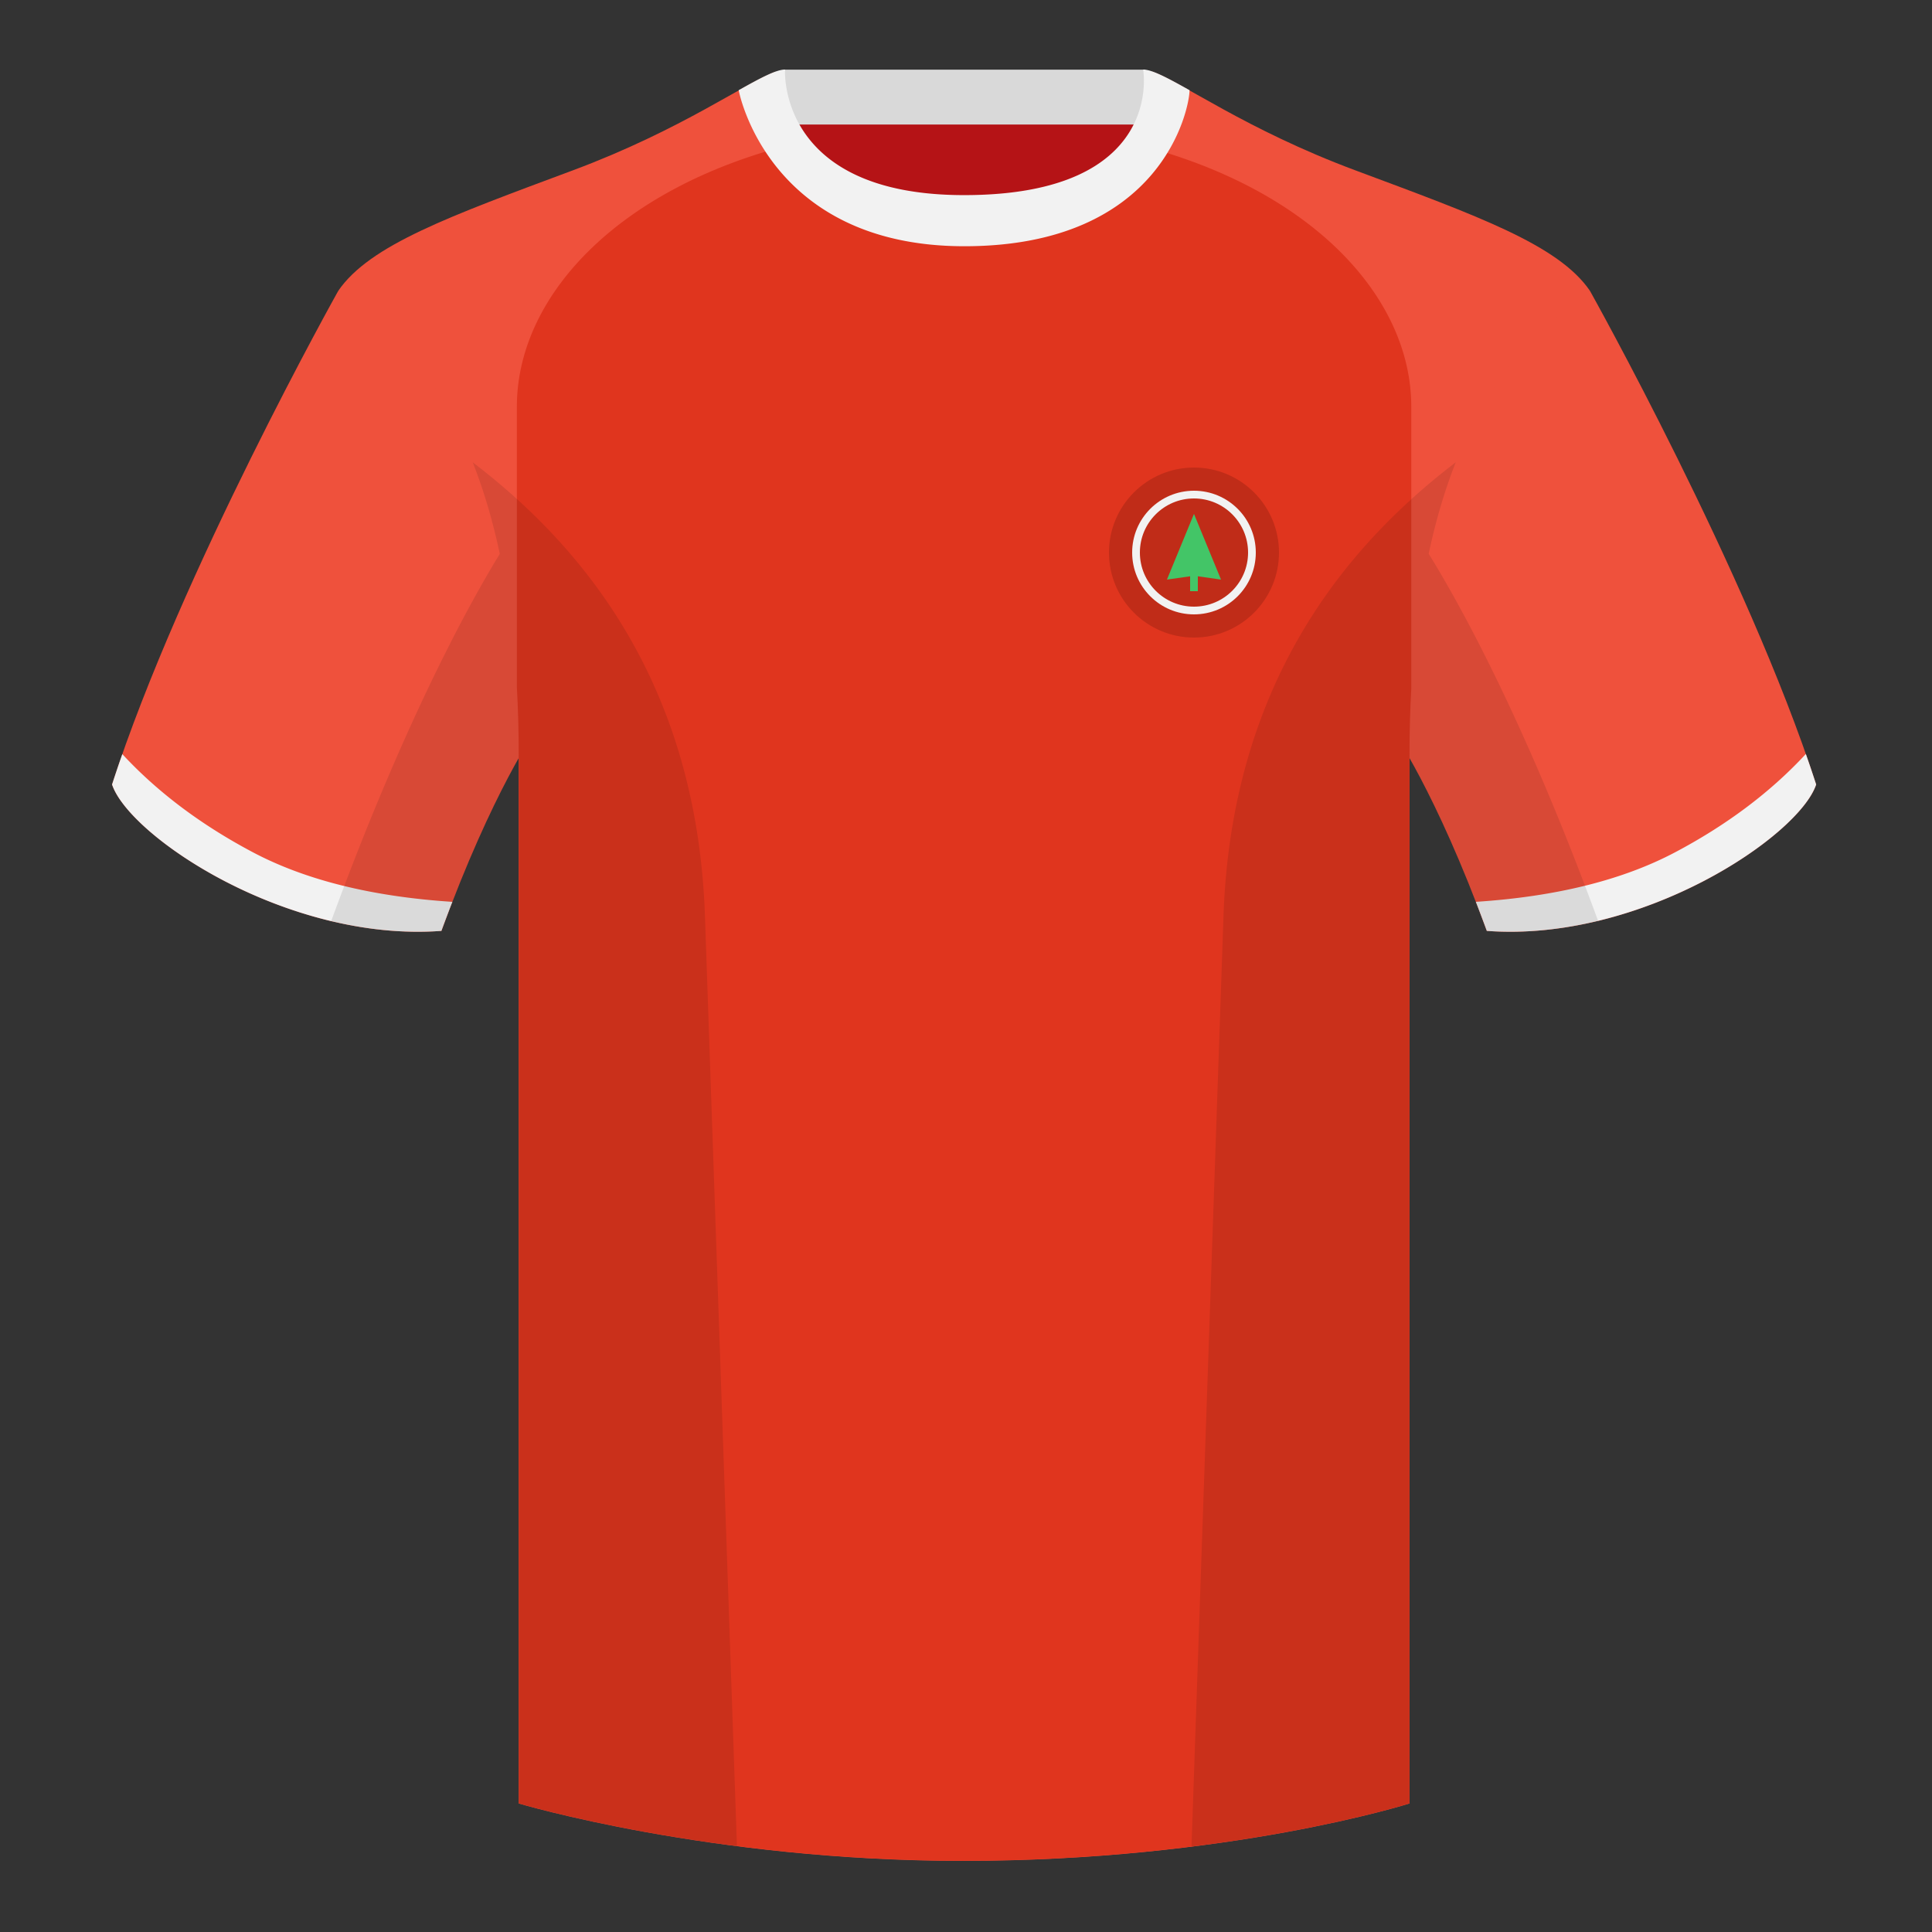
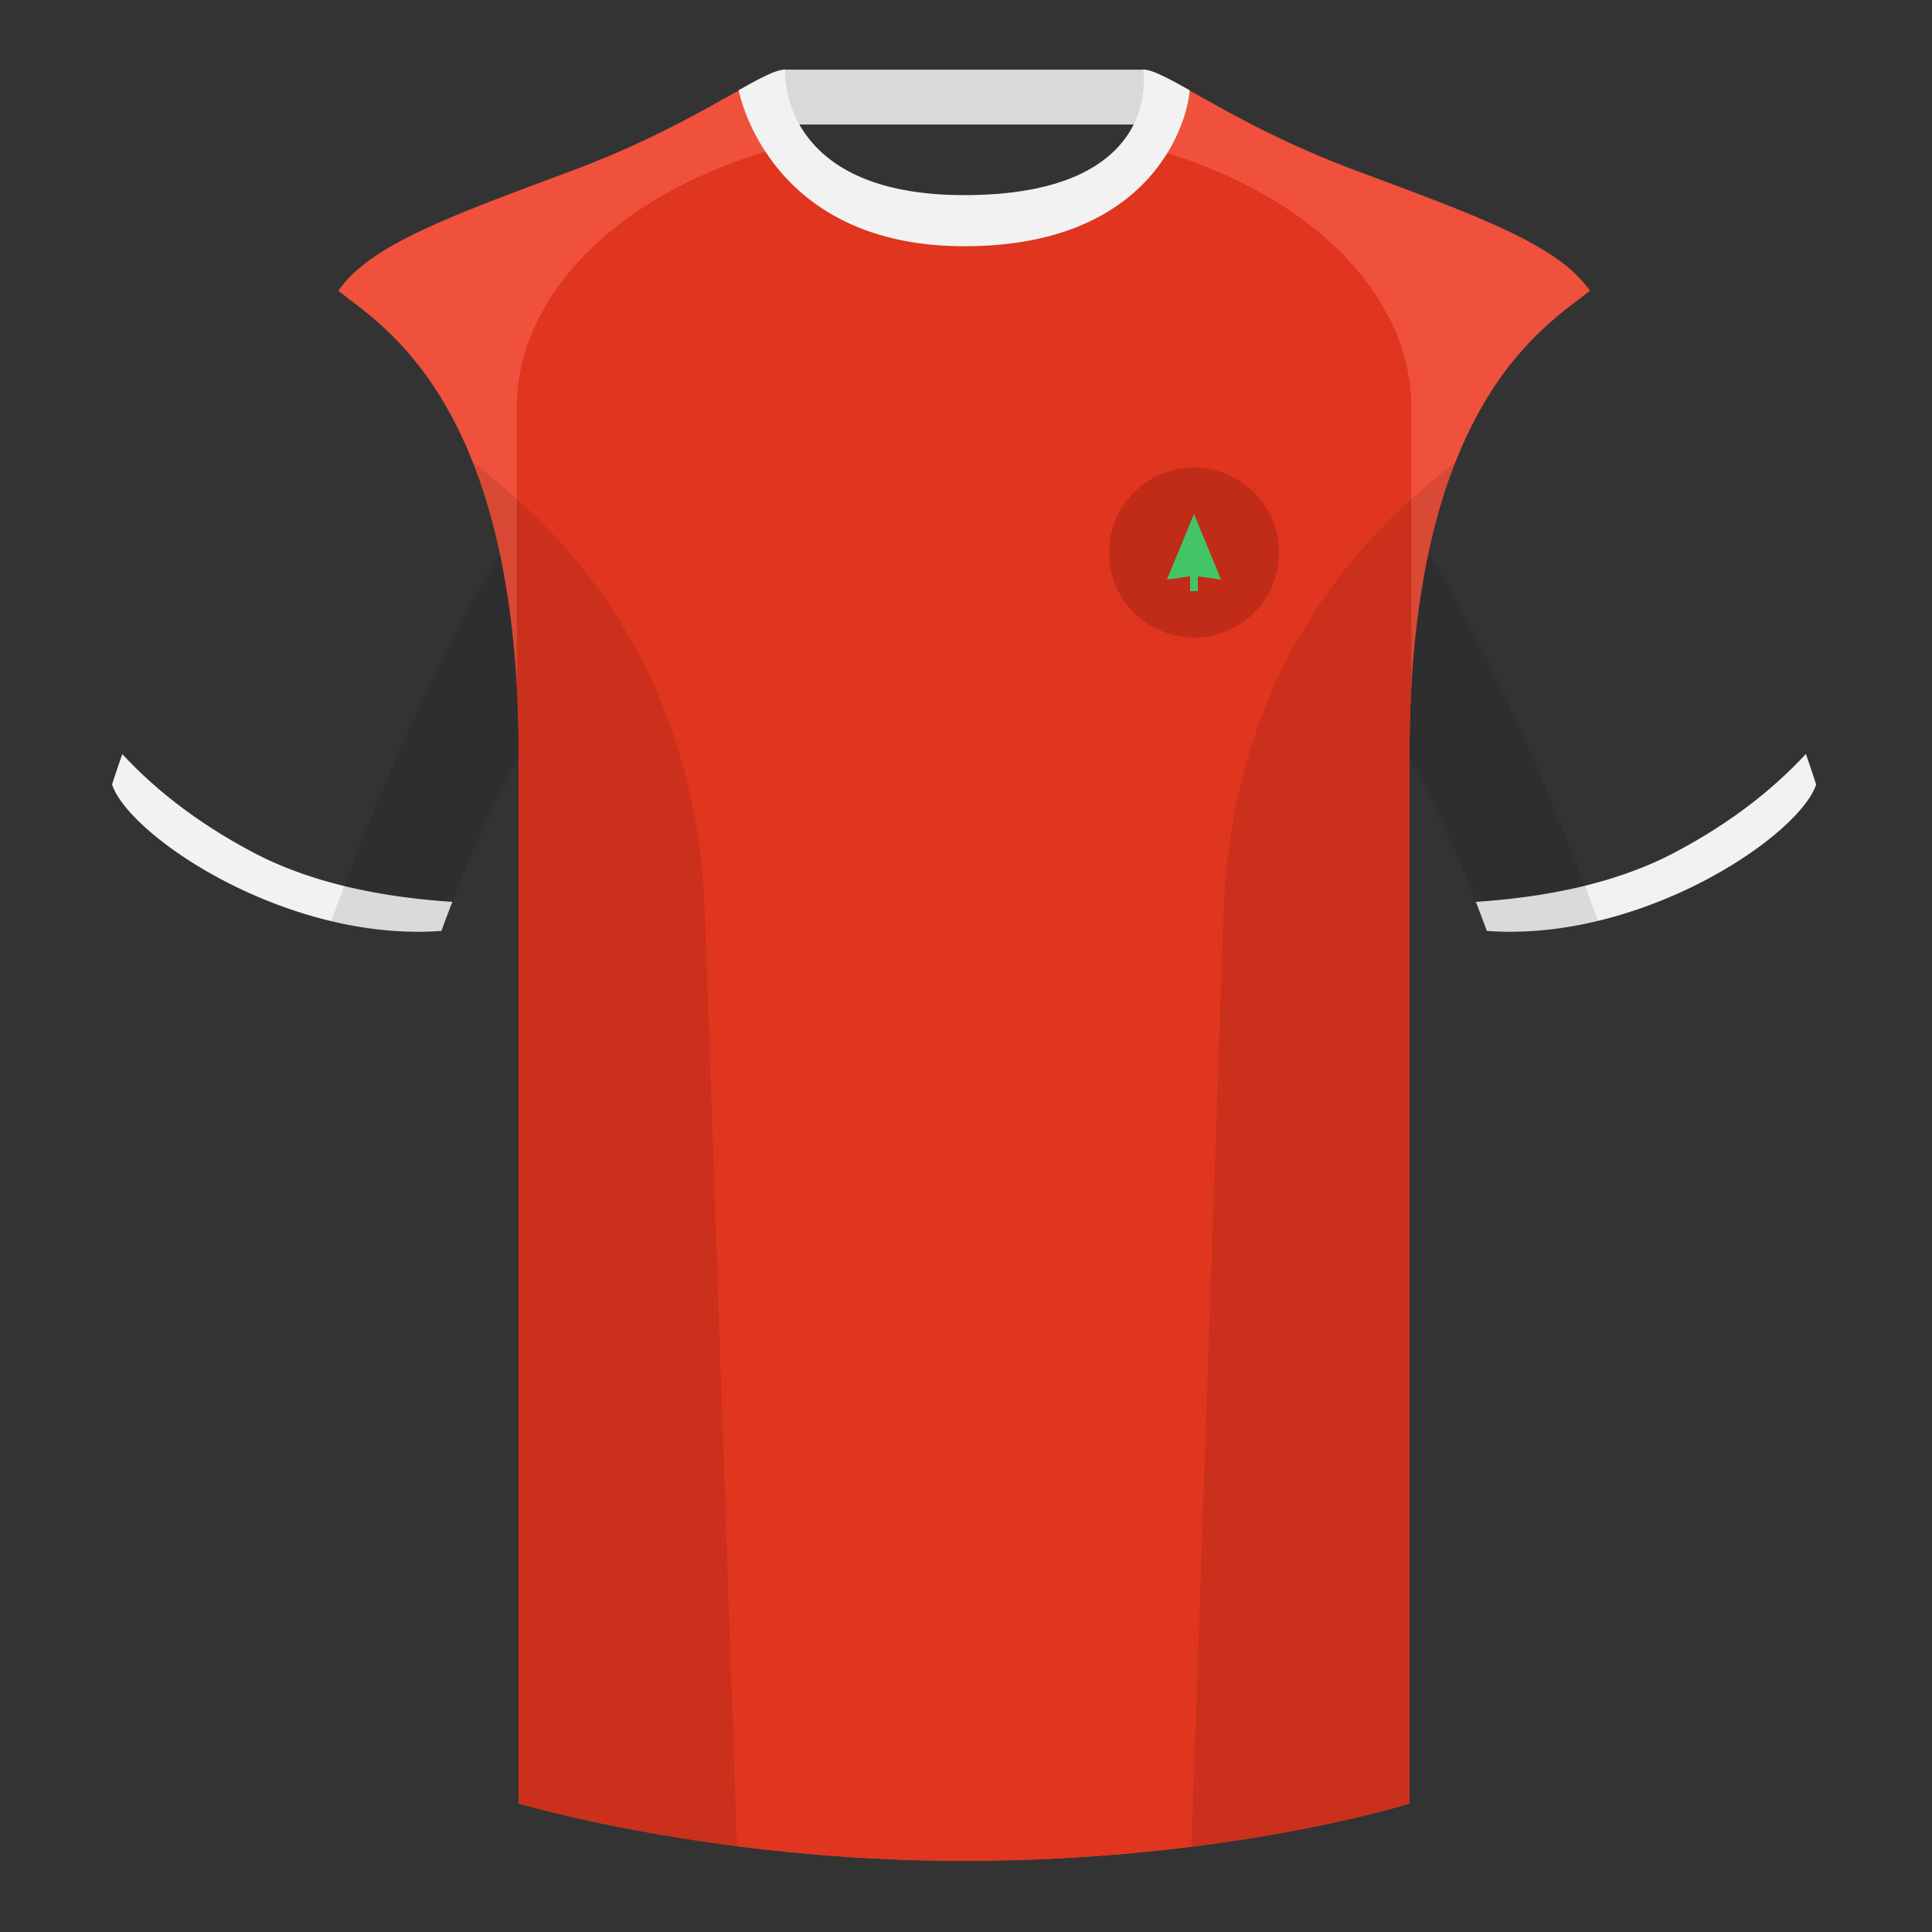
<svg xmlns="http://www.w3.org/2000/svg" width="500" height="500" viewBox="0 0 500 500" fill="none">
  <rect x="0" y="0" width="500" height="500" fill="#333333" stroke="none" />
-   <path fill-rule="evenodd" clip-rule="evenodd" d="M203.003 109.223h93.643V21.928h-93.643v87.295Z" fill="#B51316" />
  <path fill-rule="evenodd" clip-rule="evenodd" d="M202.863 32.228h93.459v-14.2h-93.459v14.2Z" fill="#D9D9D9" />
-   <path fill-rule="evenodd" clip-rule="evenodd" d="M87.547 75.258S46.785 148.06 29 203.03c4.445 13.375 45.208 40.86 85.232 37.885 13.34-36.4 24.46-52 24.46-52S141.655 93.83 87.547 75.26Zm323.926 0s40.763 72.801 58.548 127.771c-4.445 13.375-45.208 40.86-85.233 37.885-13.339-36.4-24.459-52-24.459-52s-2.964-95.085 51.144-113.655Z" fill="#EF513C" />
  <path fill-rule="evenodd" clip-rule="evenodd" d="M249.511 57.703c-50.081 0-47.798-39.47-48.742-39.14-7.516 2.618-24.133 14.936-52.439 25.494-31.873 11.886-52.626 19.316-60.782 31.2 11.115 8.915 46.694 28.97 46.694 120.345v271.14s49.658 14.856 114.885 14.856c68.929 0 115.649-14.856 115.649-14.856v-271.14c0-91.375 35.579-111.43 46.699-120.345-8.157-11.885-28.91-19.315-60.782-31.2-28.36-10.576-44.982-22.919-52.479-25.508-.927-.32 4.178 39.154-48.703 39.154Z" fill="#EF513C" />
  <path fill-rule="evenodd" clip-rule="evenodd" d="M293.733 37.26c45.26 11.336 71.506 39.338 71.506 67.982v72.909c-.301 5.499-.461 11.3-.461 17.422v271.14s-46.719 14.855-115.648 14.855c-65.228 0-114.885-14.855-114.885-14.855v-271.14c0-6.262-.167-12.189-.482-17.8v-72.531c0-28.836 26.598-57.02 72.416-68.202 5.596 10.126 17.496 20.633 43.335 20.633 27.081 0 38.955-10.353 44.219-20.412Z" fill="#E0351E" />
  <path fill-rule="evenodd" clip-rule="evenodd" d="M467.353 195.129a339.576 339.576 0 0 1 2.668 7.899c-4.445 13.375-45.208 40.86-85.232 37.885a423.236 423.236 0 0 0-2.836-7.519c20.795-1.358 37.993-5.637 51.595-12.837 13.428-7.109 24.696-15.585 33.805-25.428Zm-435.698.036c9.103 9.828 20.36 18.291 33.772 25.392 13.611 7.205 30.824 11.485 51.639 12.84a420.297 420.297 0 0 0-2.834 7.517c-40.024 2.975-80.787-24.51-85.232-37.885.836-2.585 1.723-5.21 2.655-7.864Zm276.197-171.82C302.08 20.105 298.124 18 295.844 18c0 0 5.882 32.495-46.335 32.495-48.52 0-46.335-32.495-46.335-32.495-2.28 0-6.236 2.105-12.003 5.345 0 0 7.368 40.38 58.403 40.38 51.478 0 58.278-35.895 58.278-40.38Z" fill="#F2F2F2" />
  <path fill-rule="evenodd" clip-rule="evenodd" d="M413.584 238.323c-9.288 2.238-19.065 3.316-28.798 2.592-8.198-22.369-15.557-36.883-20.013-44.748v270.577s-21.102 6.71-55.866 11.111l-.544-.06c1.881-54.795 5.722-166.47 8.276-240.705 2.056-59.755 31.085-95.29 60.099-117.44-2.675 6.781-5.071 14.606-6.999 23.667 7.354 11.852 24.436 42.069 43.831 94.964l.014.042ZM190.716 477.795c-34.248-4.401-56.476-11.051-56.476-11.051V196.172c-4.456 7.867-11.814 22.379-20.01 44.743-9.633.716-19.308-.332-28.51-2.524a.82.82 0 0 1 .02-.096c19.377-52.848 36.305-83.066 43.609-94.944-1.928-9.075-4.327-16.912-7.006-23.701 29.014 22.15 58.044 57.685 60.099 117.44 2.554 74.235 6.396 185.91 8.276 240.705h-.002Z" fill="#000" fill-opacity=".1" />
  <path fill-rule="evenodd" clip-rule="evenodd" d="M309 165c12.15 0 22-9.85 22-22s-9.85-22-22-22-22 9.85-22 22 9.85 22 22 22Z" fill="#C02C18" />
-   <path fill-rule="evenodd" clip-rule="evenodd" d="M309 159c8.837 0 16-7.163 16-16s-7.163-16-16-16-16 7.163-16 16 7.163 16 16 16Z" fill="#F2F2F2" />
  <path fill-rule="evenodd" clip-rule="evenodd" d="M309 157c7.732 0 14-6.268 14-14s-6.268-14-14-14-14 6.268-14 14 6.268 14 14 14Z" fill="#C02C18" />
  <path fill-rule="evenodd" clip-rule="evenodd" d="m316 150-7-17-7 17 6-.857V153h2v-3.857l6 .857Z" fill="#43C567" />
</svg>